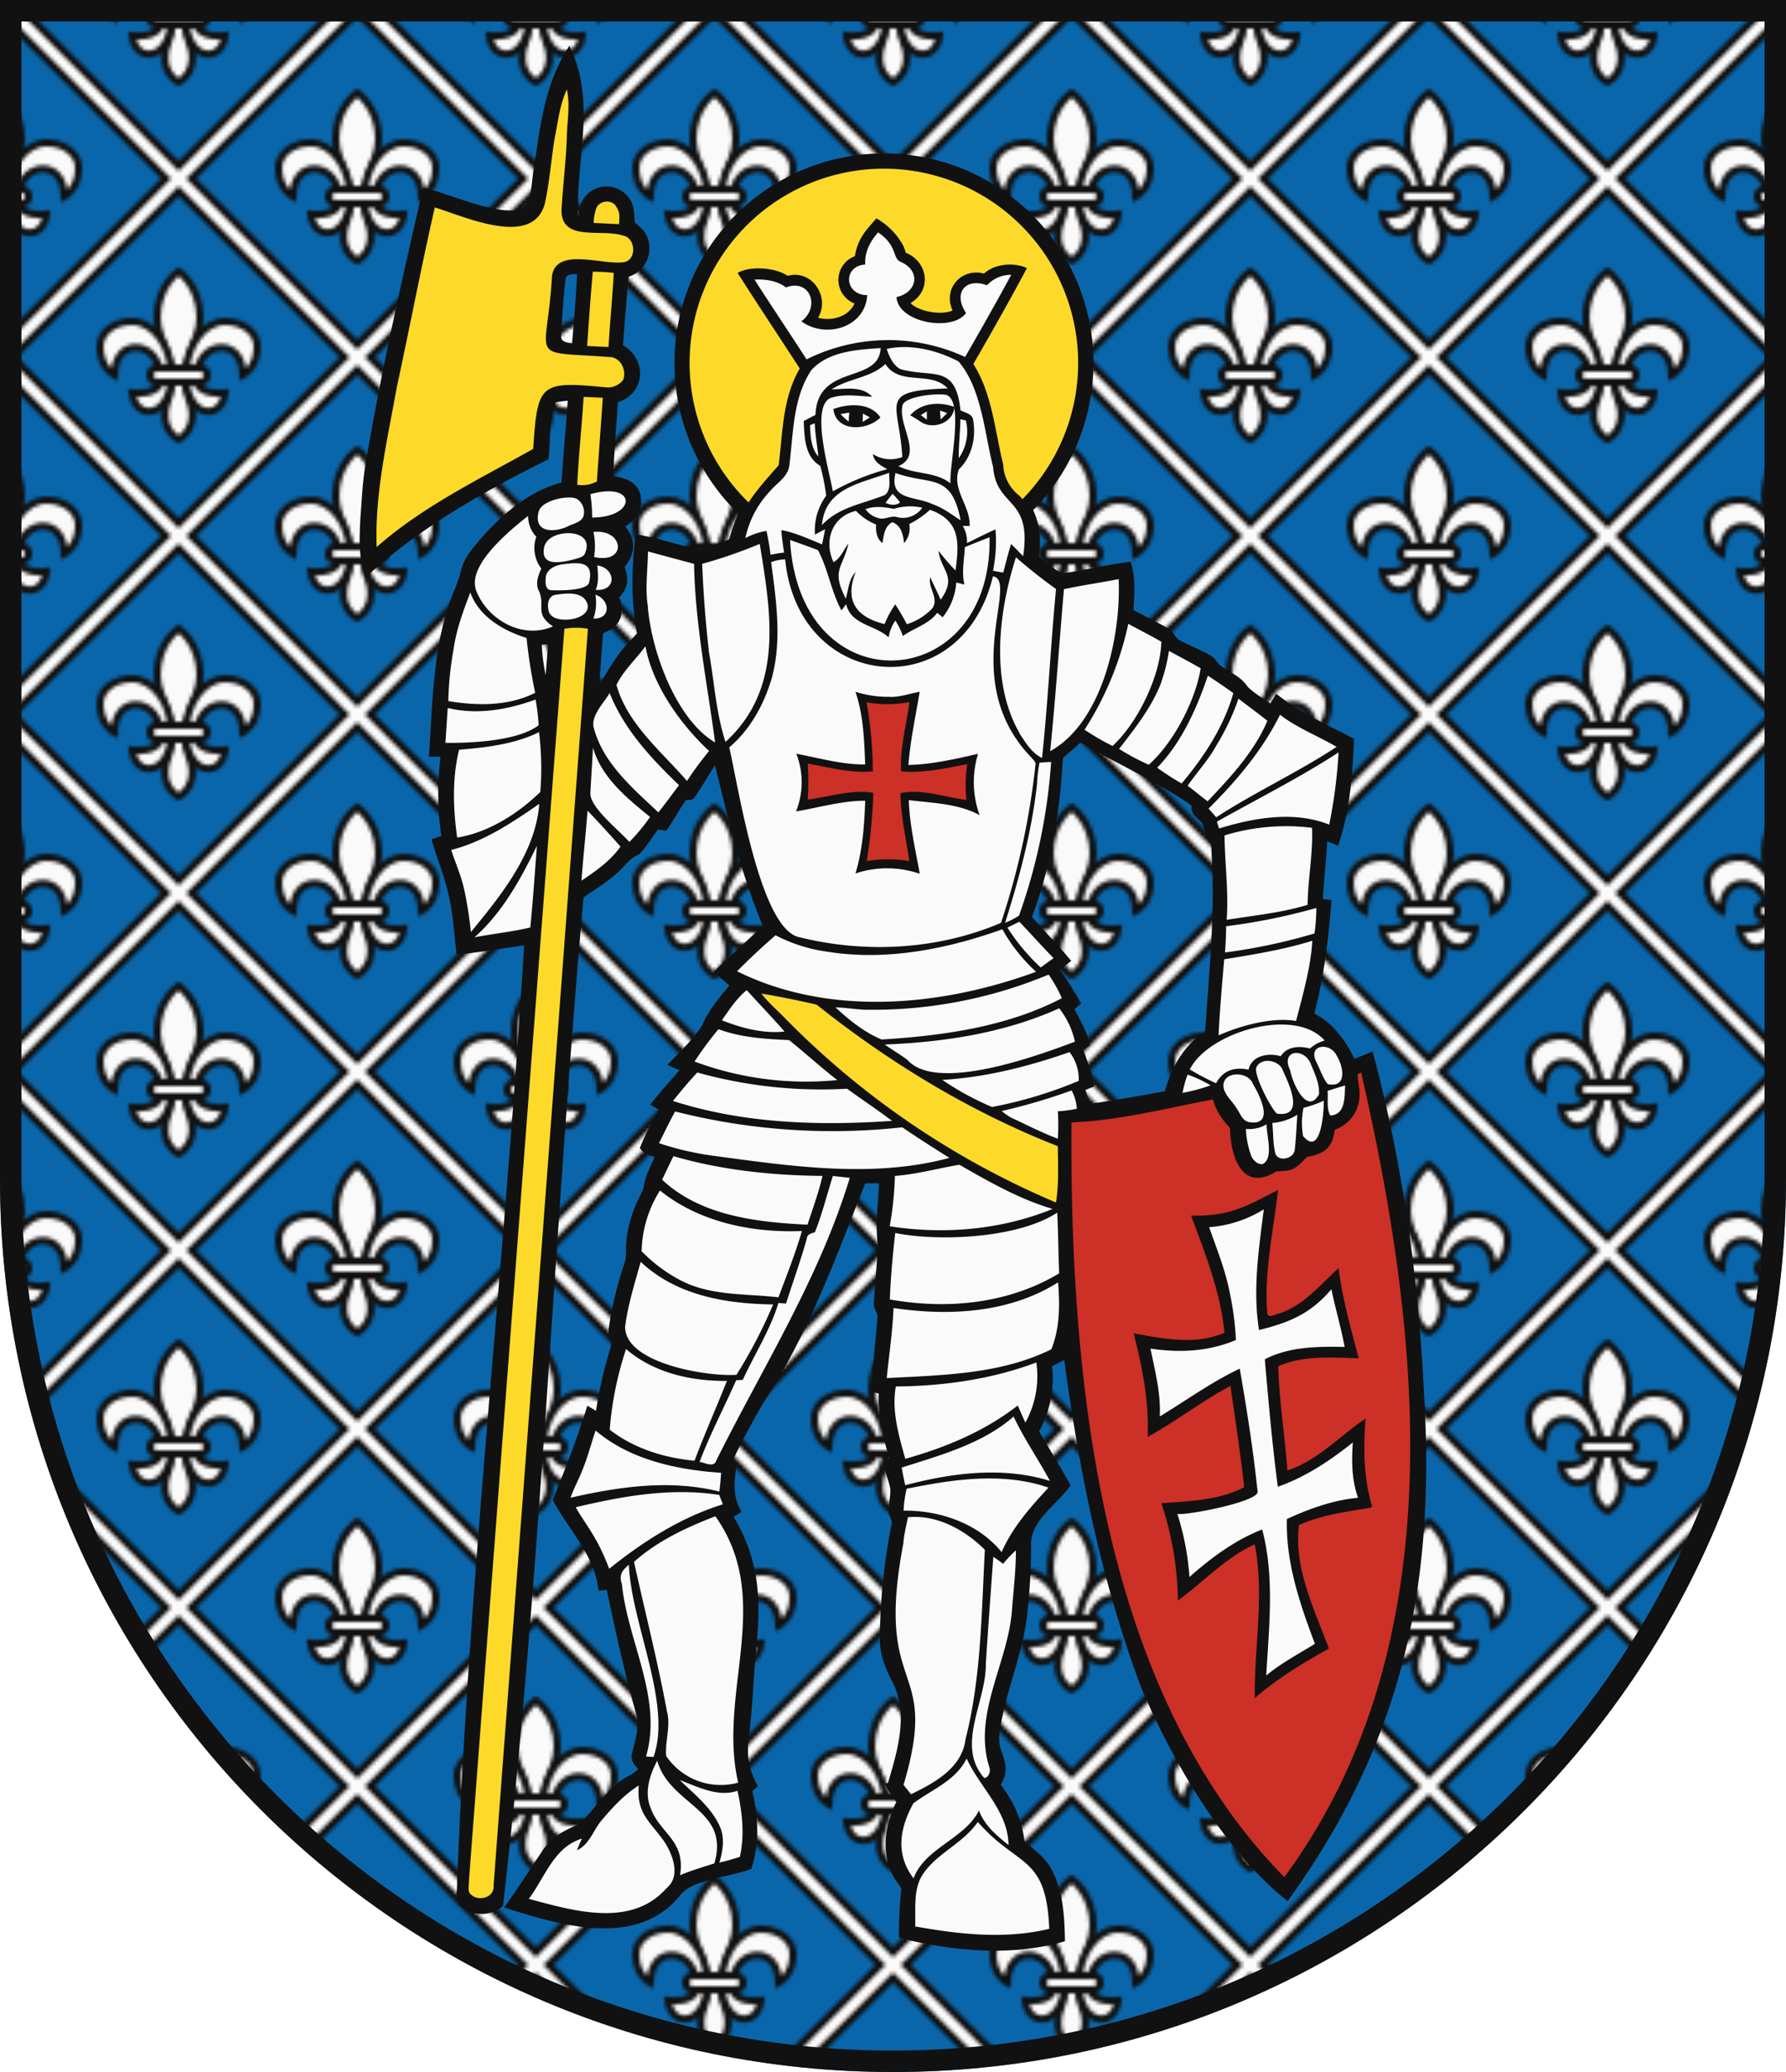
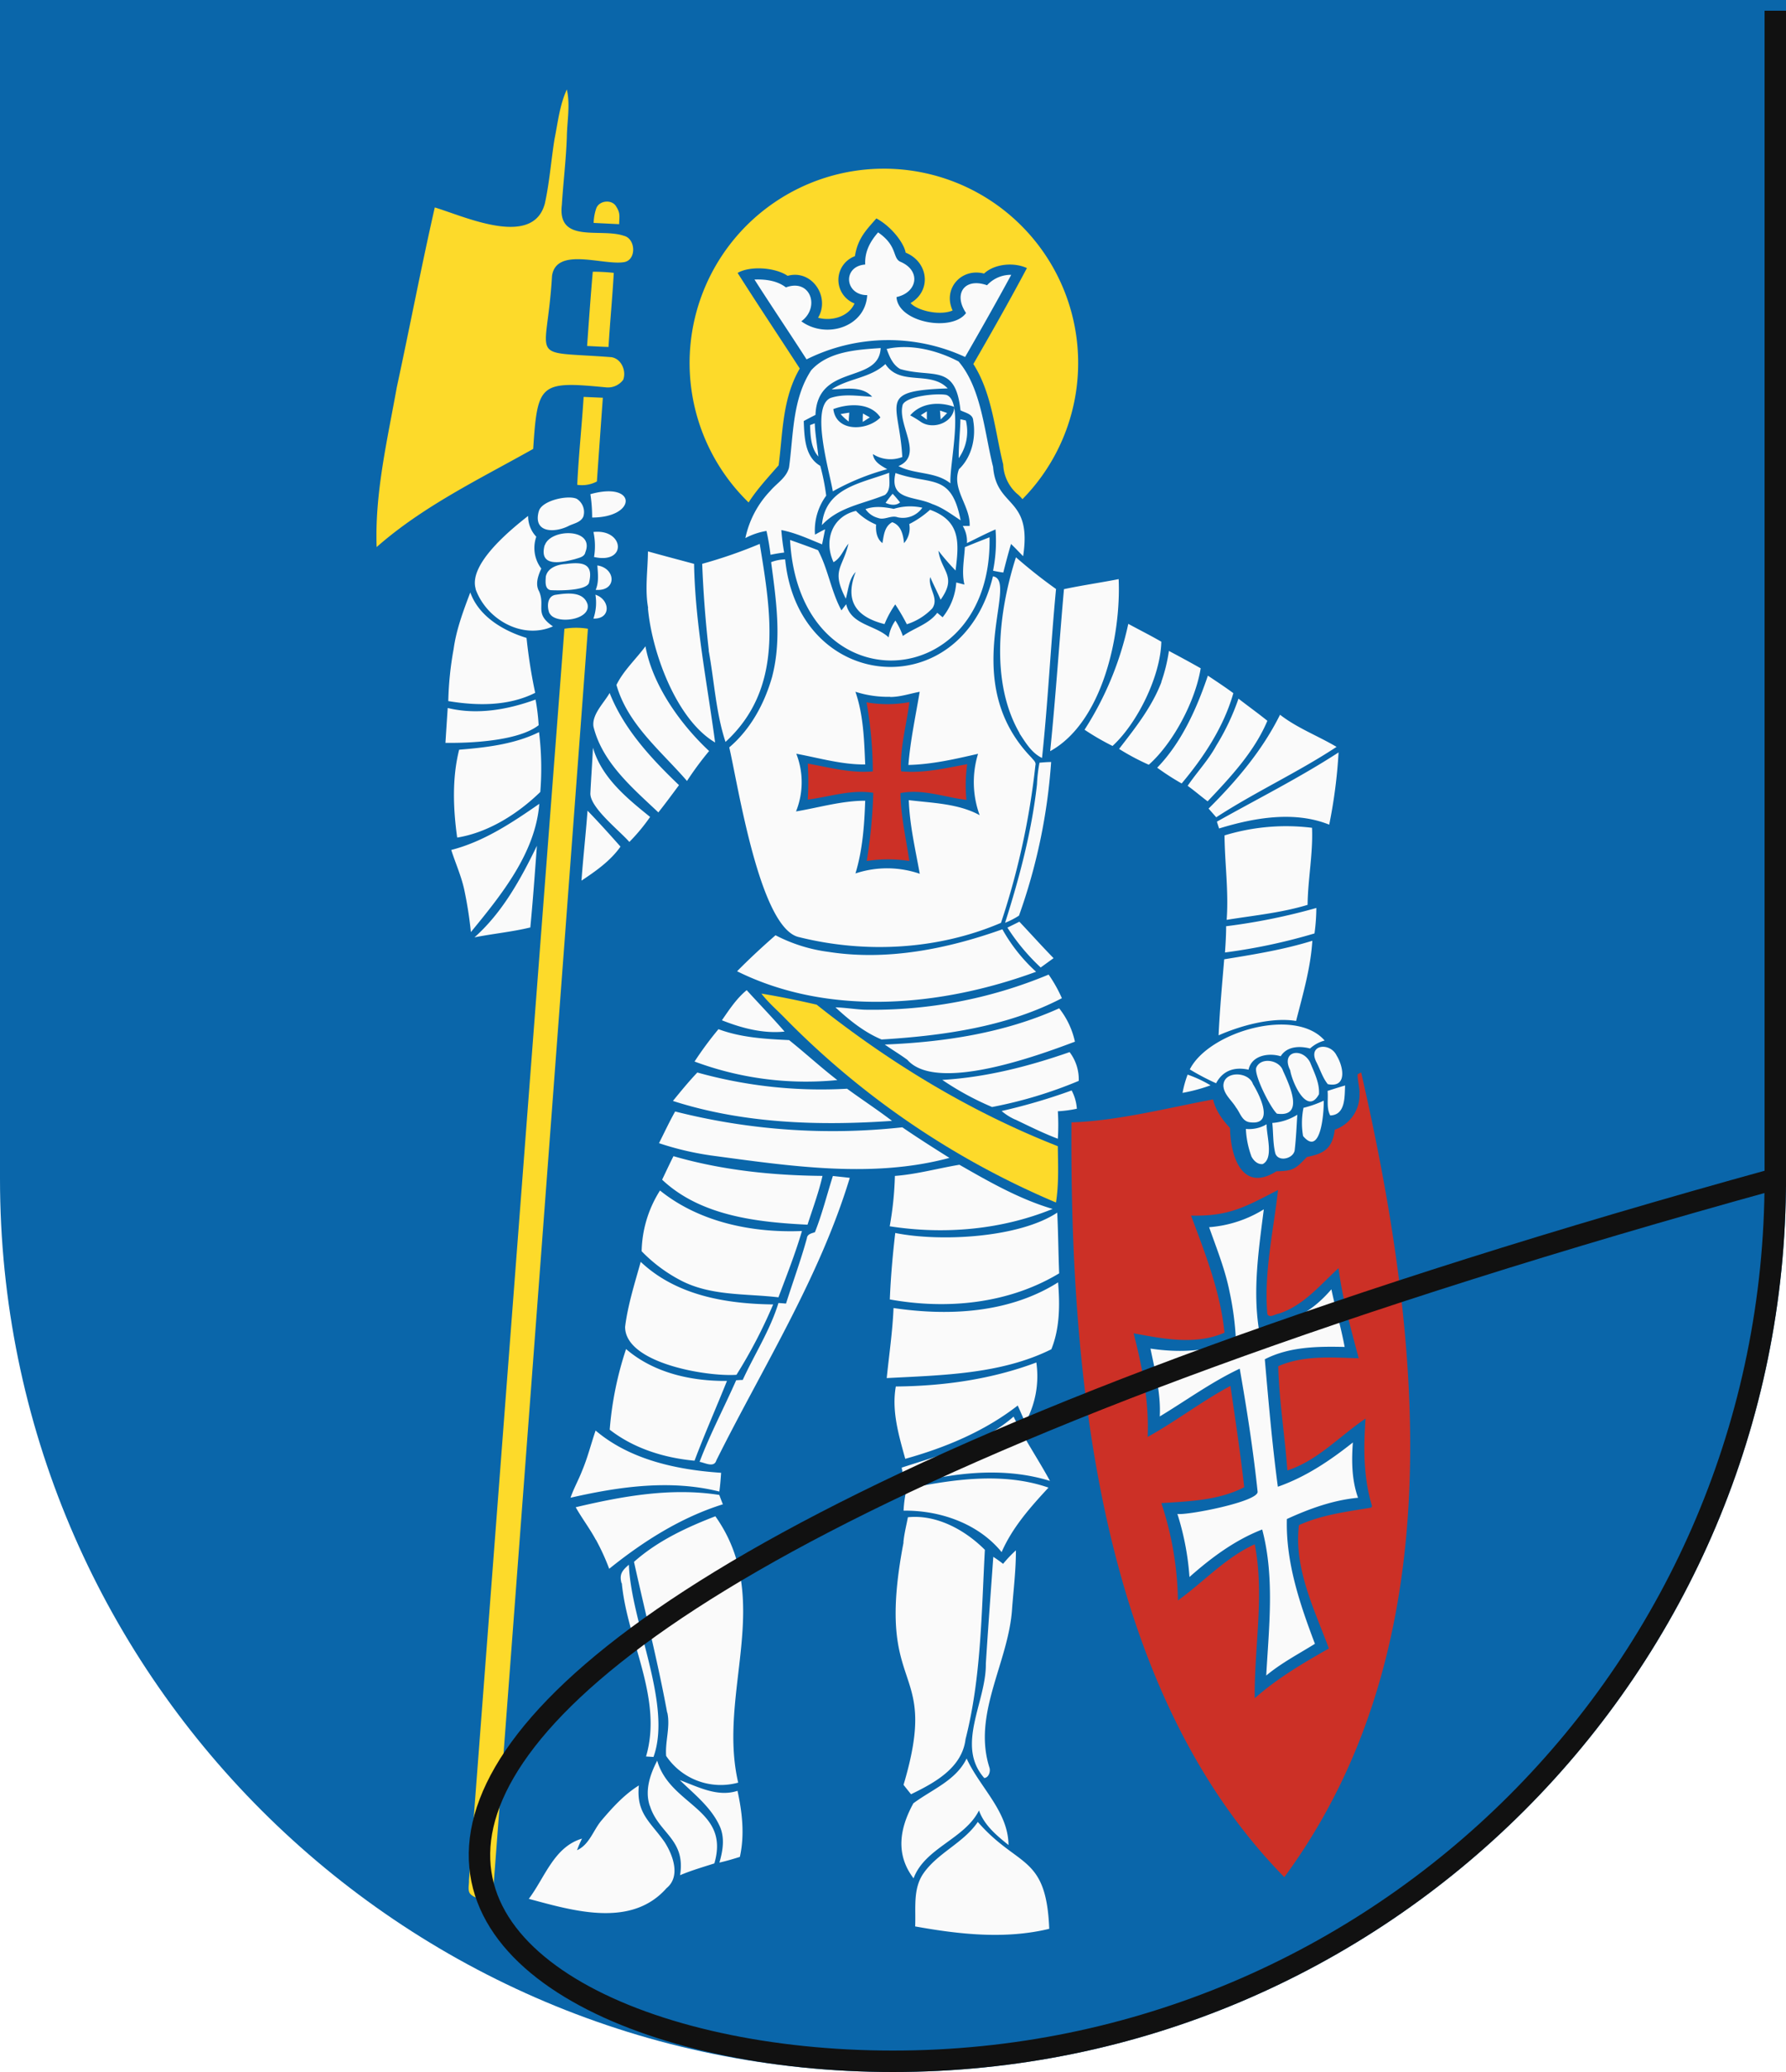
<svg xmlns="http://www.w3.org/2000/svg" xmlns:xlink="http://www.w3.org/1999/xlink" width="500" height="580" viewBox="0 0 500 580">
  <defs>
    <clipPath id="clip-path">
      <use xlink:href="#border" />
    </clipPath>
    <pattern id="pattern" x="0" y="0" width=".2" height=".125" fill="none">
      <g id="fld" fill="#fafafa" stroke="#111" stroke-width="2">
        <path d="M0,73s6-3,3-11C-.78,51.92,6,46,6,39c0-9-6-13-6-13s-6,4-6,13c0,7,6.78,12.92,3,23C-6,70,0,73,0,73Z" />
        <path id="leaf" d="M18,55s4-2,4-8c0-4-4-7-9-7C7,40,2,47,2,55c0,12,10,13,11,5,0,0-8,1-8-4s3-8.72,7-8.72S18,51,18,55Z" />
        <use xlink:href="#leaf" transform="scale(-1 1)" />
        <path d="M6,53a2,2,0,0,1,0,4H-6a2,2,0,0,1-2-2,2,2,0,0,1,2-2Z" />
      </g>
      <use xlink:href="#fld" x="100" />
      <use xlink:href="#fld" x="50" y="-50" />
      <use xlink:href="#fld" x="50" y="50" />
      <line x2="100" y2="100" stroke="#111" stroke-width="7" />
      <line x1="100" y2="100" stroke="#111" stroke-width="7" />
      <line x2="100" y2="100" stroke="#fafafa" stroke-width="3" />
-       <line x1="100" y2="100" stroke="#fafafa" stroke-width="3" />
    </pattern>
  </defs>
  <title>Coat of Arms of Kopernica</title>
  <g id="field">
    <path d="M500,330V0H0V330C0,468.071,111.929,580,250,580S500,468.071,500,330Z" fill="#0a66aa" />
-     <rect clip-path="url(#clip-path)" x="-0" y="-0" width="500" height="800" fill="url(#pattern)" />
  </g>
  <g id="coa">
-     <path d="M397.66,390.18c-1.52-31.85-5.86-63.65-14.06-94.5-1.64.66-3.28,1.32-4.92,2-2.54-5.53-6.19-10.8-11.9-13.42,2.77-10.26,4.07-20.86,4.91-31.44-.81-.09-1.62-.18-2.42-.25.35-6.19,1.08-12.34,1.39-18.53l3.33,1.36c2.95-9,3.63-18.56,4.06-28-7-3.66-14.26-6.84-20.49-11.74l-1.64,2.71c-2.46-1.85-5.24-3.32-7.42-5.5-1.72-2.79-5-3.86-7.45-5.78-1.1-.83-1.61-2.29-2.9-2.89-2.75-1.49-5.64-2.68-8.4-4.13-1.51-.64-1.8-2.56-3.2-3.32-3.4-1.87-6.89-3.56-10.29-5.41.28-4.34.73-8.77-.45-13-6.2.82-12.28,2.33-18.46,3.18-2.83-1.06-5-3.51-7.56-5.17.52-3.79.84-8.75-1.77-13.77a57.65,57.65,0,1,0-80.13.94,50.25,50.25,0,0,0-2.92,8.22,69.62,69.62,0,0,1-9.31,3c-5.68-1-11.14-3.07-16.85-4-1,8.91-1.17,18,.6,26.8-1.31,1.56-2.74,3-4.08,4.54-3.34,3.95-5.45,8.74-8.74,12.72.39-6.1.79-12.2,1.32-18.3,4.93-1.55,6.22-4.81,4.28-9.5,2.79-2.67,2.94-5,1.51-8.5,3.54-3.81,3.36-8-.43-11.58,4.13-1.11,6.61-5.88,4.41-9.73-1.56-2.26-4.5-2.62-7-3.15.2-7.42.86-14.83,1.37-22.23,7.68-1.93,8.19-11.12,1.32-14.59.46-6.84,1.07-13.69,1.67-20.53a7.35,7.35,0,0,0,4.86-10.73c-.75-1.38-2.18-2.18-3.15-3.38-.25-2.29,0-4.85-1.59-6.73a6.7,6.7,0,0,0-9.88-.89c-1.89,1.61-2.25,4.19-2.58,6.49l-1.82-.28c-.86-15.38,4.86-31.36-1.62-46.21-5.93,9.77-7.15,21.2-8.79,32.27-.7,3.47-.47,7.19-2.14,10.4-3.62,6.48-23.32-2.72-29.13-3.88-5.75,25.06-11.45,50.12-15.72,75.48-1,5.29-1.18,10.7-1.6,16.06-.25,4.88-.44,9.85.85,14.61,14.81-13.34,32.15-23.14,49.89-32,.6-5.39-.07-11.08,2.3-16.14a26.34,26.34,0,0,1,5.09-.63c-.51,8.26-1.37,16.49-1.85,24.75-10.26,2.28-19.3,10.85-25.6,19a14.25,14.25,0,0,0-2.55,5.14c-.87,3.81-2.8,7.25-3.87,11-3.94,12.88-4.08,26.48-5,39.81,1.12,0,2.23,0,3.34.05a81.06,81.06,0,0,0,.18,23.79l-2.62.91c1.41,4.9,3.4,9.61,4.51,14.6,1.26,5.21,1.52,10.59,2.15,15.91,6.41-.57,12.71-1.86,19.1-2.55-5.32,89.36-15.89,179.5-19,268.49a8.13,8.13,0,0,0,11.07,1c10.66-93,14.18-188.51,22.53-282.35,3.1-2.27,6.47-4.17,9.35-6.74,2.21-1.8,3.74-4.45,6.48-5.55,2.19-2.14,3.61-4.94,5.61-7.26l2.23.34c1.9-2.79,3.47-5.79,5.46-8.52.73-.11,1.74.29,2.21-.47,2.41-3.48,4.4-7.23,6.83-10.69,4.06,16.07,7.63,32.32,14.17,47.62-4.41,4.3-9.09,8.32-13.48,12.64,1.43,1.24,2.88,2.45,4.35,3.66-3,3.72-6.34,7.33-8.17,11.81-2.45,3.85-5.76,7-8.89,10.24l3.29,1.41c-2.7,3.31-5.65,6.42-8.31,9.77l2.37,1.36a70.41,70.41,0,0,0-5.64,10.91c.91,1.23,2.87,1.36,4.22,2.1-.91,2.95-2.75,5.57-3.2,8.67a12,12,0,0,1-1.3,3.41A34.3,34.3,0,0,0,176.4,347c-.35,2.39.19,4.88-.72,7.18a107.16,107.16,0,0,0-4.26,17.66c-.39,2,1.41,3.84.42,5.82a119.86,119.86,0,0,0-4.22,18.93c-.87-.55-1.73-1.09-2.61-1.61-2.62,8.46-5.9,16.65-9.16,24.87,4.44,8,11.28,14.93,12.59,24.33l2.21-.29c2.49,11.91,5.09,23.79,8.38,35.51,1.17,3.88-.2,7.75-1.07,11.52-.62,1.73.92,3,1.92,4.13-1.24,2.42-4.17,2.95-6.08,4.68-3.76,3.17-6.67,7.2-10.09,10.72-1.34,1.38-3.27,1.88-4.9,2.82a16.7,16.7,0,0,0-6.53,5.95c-3.15,4.75-6.25,9.54-9.53,14.21,15.05,4.67,35.79,10.84,47.18-3.89,3.74-4.41,14.1-5.06,19.58-7.18,2.23-6.81,1.69-14.43,0-21.33.47-.43.94-.84,1.41-1.24-2.71-5.28-2.91-9.22-2.1-15,.84-7.32,1.16-14.67,1.73-22,1.58-14.41,1.37-25.79-6.54-38.53l2.26-1.4c-2.18-4.06-1.72-8.52-1.05-12.88l-1.46-.59c2.7-5.81,5.76-11.46,8.95-17,12.63-19.19,20.42-40.92,28.83-62.15,1.87,0,3.74,0,5.61,0-.24,6.17-1.25,12.28-.35,18.41-.31,5.36-.87,10.7-1.16,16.05-.14,1.52,1.29,2.68,1,4.21-.5,6.64-1.37,13.25-1.66,19.9l2.06.47c-.34,6.56,1.08,13.05,3.13,19.25l-1.86,1.36c.59,2.23,1.44,4.38,1.93,6.64.17,2.31-.56,4.6-.43,6.92.29,1.12,1.15,2.17.77,3.4a170.25,170.25,0,0,0-3.26,32.39c.09,3.91,1.57,7.6,3.36,11,4.93,9.44,1.5,20.39-1.38,29.91a29.66,29.66,0,0,0,2.81,4.15c-3.31,6.3-4.54,13.8-1.19,20.35.75,1.69,2.73,3,2.34,5a110.06,110.06,0,0,0-.6,12c14.36,3.51,30.07,5,44.46,1-.13-6.44-.54-13.24-3.67-19-1.75-3.32-5-5.28-7.59-7.86-.8-6.49-3-11-6.89-16.16,3.82-5.78-.58-7.92-.24-13.74,1.4-12.12,7-23.42,8-35.62a166,166,0,0,0,.92-18.51c.35-6.85,7.1-11,10.92-16.06-2.83-5-5.9-10-8.82-15a29.83,29.83,0,0,0,3.71-18.82c1.26-.64,2.52-1.28,3.76-1.94.35-1.22.72-2.43,1.15-3.61,4.18,32.49,10.51,65.13,22.11,95.86,8.54,20.11,22.77,44.7,39.79,58.54C391.74,486.87,400.9,443.44,397.66,390.18ZM153.15,195.5c-1.15-5.23-2.5-10.53-2.46-15.92,1.27-.11,2.55-.24,3.83-.37C154.09,184.64,153.73,190.08,153.15,195.5Zm7.92-98.34c-1.93-.08-5-.37-5-2.93.31-5.45.63-10.92,1.27-16.34.46-2.52,3.38-2.13,5.28-2.14C162.27,82.89,161.68,90,161.07,97.16Zm177.43,190c-.12,1-.07,2.31-1.14,2.85-5.57,3.72-8.83,10-10.42,16.34-7.43,1.32-14.86,2.69-22.34,3.71-.71-1.82-1.4-3.65-2-5.53.88-.35,1.77-.69,2.65-1.05a66.15,66.15,0,0,0-3.19-9.88c.66-.5,1.33-1,2-1.47-.91-3.55-2.9-6.64-4.5-9.9l1.81-1.55a83.15,83.15,0,0,0-6-9.31c1-.85,2.06-1.7,3.1-2.54-3.47-4.05-7.13-7.93-10.71-11.9,5.45-14.48,8.07-29.7,8.81-45.11,1.79-1.86,4-3.32,5.7-5.27,10.73,6.39,22.35,11.27,32.53,18.59-.88,1.72.69,2.84,1.82,3.88,1.86,1.54,1.24,4.32,2.75,6.09,1,1.15.75,2.75.84,4.15C341.18,255.24,339.59,271.18,338.5,287.13Z" fill="#111" stroke="#111" stroke-width="2" />
    <path d="M245.83,65.05c5.65,3.89,3.89,7.29,6.37,8.28,5.67,2.49,4.67,8.52-1.22,9.83.44,7.19,15.63,9.83,19.47,4.46-3.66-5.42-.36-10,5.88-7.77a9,9,0,0,1,6.77-2.92c-4.19,7.74-8.53,15.39-12.91,23a51.26,51.26,0,0,0-44.39.67C221,93.13,216,85.74,211.22,78.25c3.06-.11,6.3.28,8.8,2.2,6.9-2.56,9.63,5.61,4.32,9.49,6.81,5,17.91,1.72,18.44-7.32-6.33,0-7-8.09-.56-8.57C242.05,70.47,243.55,67.67,245.83,65.05Zm-18.73,38.6c-5.29,8.07-4.95,18-6.2,27.18-.69,2.88-3.43,4.42-5.23,6.55a27.25,27.25,0,0,0-7,13.24,19.4,19.4,0,0,1,5.91-2,65.12,65.12,0,0,1,1.13,6.68c1.26-.27,2.54-.48,3.82-.63a63.2,63.2,0,0,1-.79-6.29c4,.76,7.66,2.49,11.41,4,.28-1.41.57-2.8.84-4.21-1,.45-1.9,1-2.83,1.48a16.41,16.41,0,0,1,3.14-10.9,60.76,60.76,0,0,0-1.66-8.35c-4.37-2.53-4.44-8.09-4.63-12.54,1.08-.59,2.18-1.16,3.29-1.72.53-14.49,17.77-8.56,18.25-18.71C239.83,97.89,231.9,98.35,227.1,103.65Zm24.88-.36c9,2.66,15.53-1.69,16.91,11.57,1.36.72,3.49,1,3.57,2.89.82,4.79-.41,10.2-4,13.6-2.11,5.64,3.24,10.2,3,15.87l-1.94,0a8.22,8.22,0,0,1,1.18,4.8c2.66-1.27,5.27-2.66,8-3.82a42.3,42.3,0,0,1-.69,11.56c.94.2,1.9.38,2.87.51.67-2.68,1.38-5.35,2.16-8,1.17,1.1,2.25,2.29,3.39,3.42,2.56-16.75-7.48-13.33-8.41-25-2.42-9.5-3.19-21.93-9.67-29.51-6-3.13-13.4-5-20.13-3.5C249,99.78,249.91,102.12,252,103.29Zm7.5,14.19c0-.78,0-1.56,0-2.33-.56.35-1.13.7-1.69,1.07C258.38,116.64,258.93,117.07,259.48,117.48Zm3.87-.06c.61-.59,1.22-1.19,1.81-1.8q-1-.36-2-.69C263.2,115.76,263.28,116.59,263.35,117.42Zm-25.74.53c0-.81.1-1.62.15-2.44-.81.12-1.62.25-2.43.4A14.27,14.27,0,0,0,237.61,118Zm3.91.16c.66-.41,1.31-.84,2-1.27l-1.93-1.09C241.53,116.54,241.52,117.32,241.52,118.11Zm26.88,10.15a12.94,12.94,0,0,0,2-10.56l-1.53-.35C268.81,121,268.35,124.61,268.4,128.26Zm-39.3-.47c-.3-3.1-.89-6.17-1-9.29l-1.32.5C226.89,122,227,125.42,229.1,127.79Zm1,19.2c4.76-5.12,11.53-5.91,17.64-8.44,1.84-1.47,1.11-4.17,1.2-6.21C240.9,135.34,231,136.57,230.1,147ZM261,141.1c2.93,1,5.37,2.89,7.93,4.55-2.59-13.46-8.33-9.7-18.23-13.24C248.88,140.16,256,138.76,261,141.1Zm-95.25,3.77c12.57,0,12.69-10.23-.47-6.54A42.14,42.14,0,0,1,165.77,144.87Zm82.15-4.11c1.32.6,2.86.88,4.08-.12-.66-.84-1.34-1.65-2.08-2.42C249.22,139,248.55,139.89,247.92,140.76Zm-97.09,2.45c-1.61,6.08,4.63,6,8.53,3.94,1.44-.66,3.39-1,4-2.64a4.37,4.37,0,0,0-1.88-4.88C159,138.48,151.45,140.14,150.83,143.21Zm95,1.78c1.84.7,3.63-.86,5.48-.19a6.64,6.64,0,0,0,6.92-2.68,15.62,15.62,0,0,0-8,.32c-2.62-.51-5.33-.88-7.91.08A6.17,6.17,0,0,0,245.86,145Zm-12.5,12.4c2.07-1.12,2.78-3.48,4.22-5.2-1.64,7-4.88,7.29-.74,15.4.73-2.56.83-5.47,2.77-7.49-3.15,8,0,12.58,8.07,14.6a27.64,27.64,0,0,1,3-5.51,55.8,55.8,0,0,1,3.24,5.55A16.89,16.89,0,0,0,261,170.3c2-2.89-1.34-5.74-.57-8.76.9,2.15,2,4.19,2.9,6.34,4.72-6.6.17-7.92-.61-13.71a66.12,66.12,0,0,0,4.79,5.53c1-7.8,1.47-13.88-7.14-17a26.47,26.47,0,0,1-5.82,4,6.29,6.29,0,0,1-1.46,5.34c-.23-2.3-.79-5-3.31-5.86-2.18,1.19-2.35,3.68-2.74,5.85-1.61-1.25-1.9-3.28-1.77-5.19a17,17,0,0,1-5.64-3.83C232.89,144.58,230.56,151.37,233.36,157.39Zm-100.18,7.46c3,8.5,13.07,14.3,21.67,10.49-5.29-3.63-2.09-5.52-3.85-9.76-1.19-2.05-.3-4.45.59-6.42a9.55,9.55,0,0,1-1.4-8.92,8.3,8.3,0,0,1-2.29-5.82C142.91,148.29,131.09,157.93,133.18,164.85Zm33.13-8.94c9.43,2.13,8.51-7.93-.12-7A18.74,18.74,0,0,1,166.31,155.91Zm-13.78-3.3c-1.7,6.27,4.63,4.89,8.5,3.9,1.08-.37,2.64-.58,2.89-1.92C166.58,147.81,154.18,147.86,152.53,152.61Zm117.42,11-2.19-.56a17.44,17.44,0,0,1-3.82,9.74l-1.5-1.25c-2.42,3.23-6.48,4.23-9.63,6.49a19.51,19.51,0,0,0-2.09-4.31,10.64,10.64,0,0,0-1.88,4.69c-3.79-3.5-10.55-3.46-11.89-9.27-.45.56-.89,1.14-1.33,1.72-2.9-5.31-3.7-11.46-6.56-16.85-2.58-1-5.21-1.93-7.83-2.86,2.56,46.76,56.68,43.42,55.85-.75-2.32.9-4.62,1.81-6.91,2.76C269.93,156.67,269.17,160.18,270,163.65Zm-71.51,18.47c1.58,8.52,2,17.34,4.72,25.6,16.33-15,12.8-35.77,9.58-55.43a133.36,133.36,0,0,1-16.11,5.58C196.9,166,197.52,174.06,198.44,182.12Zm-17-11.88c1.07,12.23,7.88,31.18,18.81,37.64-2.22-16.62-5.59-33.17-5.89-50-4.3-1.16-8.61-2.29-12.91-3.49C181.35,159.69,180.5,165,181.46,170.24Zm104,35.06c1.73,2.6,3.39,5.5,6.33,6.91,1.68-15.73,2.42-31.54,3.92-47.29A142.45,142.45,0,0,1,284.42,156C279.55,171.22,277.16,191,285.48,205.3ZM232.83,109c3.76-.07,8.48-1.07,11.34,2.06-3.89-.19-8-.92-11.73.37-5.63,2.71-.13,20.83.71,26.11a66.3,66.3,0,0,1,15.22-6.2c-1.71-1-3.73-2-4-4.23a9.09,9.09,0,0,0,8.23.82c-.81-15.3-7.26-18.54,12.72-19.2-4.86-5.12-13.38-.52-17.45-6.82C243.62,105.86,237.54,105.88,232.83,109Zm13.63,7.88c-3.74,3.77-12.38,4.13-13.16-2.37C237.54,112.94,243.65,112.63,246.46,116.83Zm6.24-3.51c-1.55,5.61,6.05,14-1.17,17.1,4.6,2.42,10.36,1.47,14.55,4.83-.32-5.24,3.85-22.9-1.1-24.74C262.49,110,253.74,110.85,252.7,113.32Zm14.46.58c-.22,4.51-6.2,6.52-9.57,4a30.18,30.18,0,0,0-2.78-1.68C257.87,112.71,263,112.37,267.16,113.9Zm-50.93,75.26c-2.12,7.58-6,14.84-12.07,20,2.5,10.72,8.58,50.83,19.56,53.12,18.55,4.62,38.84,3.56,56.51-4a211.93,211.93,0,0,0,9.64-44.12c.25-.9-.63-1.49-1.09-2.12-20.9-21.53-3.23-49.56-10.8-50.76-8.83,36.53-54.47,32.43-58.17-4.75a11.8,11.8,0,0,0-3.93.78C217.27,167.87,218.89,178.72,216.23,189.16Zm33,5.89c2.82,0,5.5-.94,8.24-1.45-1.14,6.81-2.61,13.58-3.16,20.48,6.62-.15,13.08-1.65,19.5-3.12a27,27,0,0,0,.45,17.18c-5.94-3.27-13.21-3.4-19.84-4.21.24,7,1.85,13.78,3.07,20.61a28.05,28.05,0,0,0-18-.09c2-6.58,2.49-13.5,2.73-20.36-6.58,0-12.93,1.92-19.37,3a21.92,21.92,0,0,0,.08-16.15c6.39,1.18,12.73,3.07,19.29,3-.29-6.83-.49-13.82-2.74-20.35A29.59,29.59,0,0,0,249.2,195.05ZM152.8,161.4c-.06,1.31-.37,3.42,1.32,3.8,2.28.12,9.68.2,10.74-1.93,1.48-5.64-1.86-6-6.46-5.4C156.12,158,153.32,158.9,152.8,161.4Zm14,3.72c6,.43,5.62-6.06.43-6.84C167.4,160.57,167.7,162.93,166.76,165.12ZM294,210.27c14.72-8.11,19.87-32.52,19.17-48.16-5.1,1-10.24,1.73-15.31,2.81C296.53,180,295.54,195.19,294,210.27ZM127,181.65a92,92,0,0,0-1.5,14.6c8.09,1.35,16.84,1.45,24.33-2.31a145.31,145.31,0,0,1-2.42-15.37c-6.51-2-13.35-6-15.75-12.74C129.71,171,127.75,176.18,127,181.65Zm26.89-9.94c1.66,3.17,11.64,1.9,10.59-2.57-1.18-3.73-5.93-3.09-8.94-2.64C153.11,166.87,153.09,170,153.84,171.71Zm12.29,1.45c5,.11,4.6-5.35.51-6.69A13.7,13.7,0,0,1,166.13,173.16Zm137.48,31.13a69.63,69.63,0,0,0,7.8,4.52c7-6.42,13.45-19.61,13.66-29.18-3-1.74-6.17-3.32-9.25-5A89.41,89.41,0,0,1,303.61,204.29Zm-131.06-12.5c3.13,11,12.53,18.48,19.73,26.82a88.75,88.75,0,0,1,6.19-8.38c-8-7.45-15.85-18.43-17.82-29.32C178,184.57,174.51,187.73,172.55,191.79Zm152.56-.89c-2.67,7-7.35,12.89-11.87,18.74a66.24,66.24,0,0,0,8.32,4.43c6.9-6.14,13.05-17.87,14.53-27-2.94-1.67-5.91-3.28-8.9-4.86A45.92,45.92,0,0,1,325.11,190.9Zm-1.19,24a70.45,70.45,0,0,0,6.84,4.41c6.23-7.41,11.81-15.9,14.47-25.28-2.32-1.72-4.74-3.3-7.13-4.9C335,198.4,330.79,207.87,323.92,214.94ZM166.15,203.41c2.47,10.06,10.92,17.15,18.16,24,2-2.51,3.87-5.07,5.78-7.63-7.76-7.43-15.43-15.67-19.42-25.8C169.08,196.79,165.64,200,166.15,203.41Zm-41.45,4.53c7.12.11,20.49-.54,26.1-4.94a57.9,57.9,0,0,0-.87-7.18c-7.8,2.84-16.4,4.37-24.59,2.36C125.12,201.43,124.91,204.69,124.7,207.94Zm215.79.79c-2.2,4.06-5.42,7.43-8,11.24,1.92,1.38,3.7,2.93,5.59,4.34,6.4-6.75,13.06-13.87,16.73-22.54-2.64-2.14-5.41-4.11-8.09-6.2A65.48,65.48,0,0,1,340.49,208.73Zm0,20.05c10.91-7.1,22.82-12.55,33.69-19.71-5.23-3.1-11-5.25-15.83-9-4.92,9.93-12.18,18.51-20,26.27ZM128.54,209.86c-2,7.9-1.68,16.55-.55,24.6,8.75-1.42,17-6.67,23.27-12.77a83.7,83.7,0,0,0-.35-16.75C144.05,208.33,136.1,209.25,128.54,209.86ZM165.28,222c-.22,4,8.19,10.54,10.91,13.68a52.43,52.43,0,0,0,5.81-7c-6.51-5.26-13.57-11-16-19.39C165.81,213.57,165.48,217.79,165.28,222ZM340.68,230c.19.64.4,1.27.61,1.91,9.75-3,21.08-5,30.83-1.07a141.78,141.78,0,0,0,2.62-20.22C363.78,217.72,352.09,223.6,340.68,230Zm-50.37-10.43c-1.47,13.18-4.92,26.11-8.93,38.74a22.37,22.37,0,0,0,3.89-2,160.36,160.36,0,0,0,9-43c-1.09,0-2.18.1-3.26.19A41.88,41.88,0,0,0,290.31,219.52ZM130,249.19a112.85,112.85,0,0,1,1.83,11.72c8.47-10.34,18.07-22.11,19.15-35.9-7.61,5.28-15.56,10.59-24.65,12.91C127.52,241.67,129.18,245.29,130,249.19Zm32.84-2.71c4-2.67,8.06-5.5,10.87-9.49-3-3.39-6.06-6.79-9.23-10.06C164,233.45,163.26,240,162.79,246.48Zm180.62,11c7.58-1.23,15.23-1.95,22.61-4.19.07-7.21,1.55-14.36,1.24-21.57a58.88,58.88,0,0,0-24.5,2.13C342.88,241.69,344,249.56,343.41,257.44Zm-195,2.19c.74-7.62,1.28-15.27,1.85-22.91-4.51,9.29-9.65,18.68-17.48,25.63C138,261.36,143.26,260.87,148.41,259.63Zm194.8-.35c0,2.44-.15,4.87-.32,7.3A160.11,160.11,0,0,0,368,261.29a55,55,0,0,0,.52-7.13A170.16,170.16,0,0,1,343.21,259.28Zm-51.91,11.5,3.6-2.61c-3.26-3.34-6.37-6.81-9.57-10.2-1.12.55-2.23,1.11-3.35,1.65A57.92,57.92,0,0,0,291.3,270.78ZM232,266.46a44.44,44.44,0,0,1-14.89-4.66c-3.7,3.24-7.31,6.58-10.76,10.08,25.85,12.82,57.27,9.85,83.71.14a47,47,0,0,1-9.44-11.89C265.14,265.66,248.31,269,232,266.46Zm109.2,23.33c6.21-2.72,14.91-5.12,21.65-4,1.88-7.4,4.07-14.79,4.55-22.45-8.05,2.5-16.38,3.84-24.68,5.19C342.13,275.63,341.47,282.7,341.15,289.79ZM242,282.64c-2.71-.13-5.4-.58-8.11-.66,3.86,3.57,8,6.94,12.91,9,17.16-1.05,35.07-3.53,50.48-11.56a39.37,39.37,0,0,0-3.71-6.61A128,128,0,0,1,242,282.64Zm-22.36,6.12c-3.43-3.95-7.08-7.72-10.6-11.59-2.84,2.32-4.87,5.44-6.94,8.43C207.66,287.8,213.65,289.39,219.66,288.76Zm34.42,7.95c8.16,9.21,36.51-1.21,46.87-5.12a22.88,22.88,0,0,0-4.41-9.34c-15.3,6.91-32.17,9.47-48.83,10.14C249.8,293.88,252,295.18,254.08,296.71Zm79,2.63a68.44,68.44,0,0,0,7.39,3.89c1.94-3.64,5.2-4.64,9.09-3.8.85-4,5.61-4.8,9-3.76,1.74-2.82,5.32-2.93,8.21-2.17a9.87,9.87,0,0,1,4.09-2.23C362.55,281.74,338.38,288.85,333.1,299.34Zm-138.65-2.2a89.38,89.38,0,0,0,40,5.2c-4.63-3.57-8.93-7.54-13.5-11.19-6.64-.31-13.47-.7-19.77-3.06A97.63,97.63,0,0,0,194.45,297.14Zm174-.06c1.14,2.11,1.79,4.52,3.31,6.4,5.57,1.14,4.36-5,2.48-8C372.4,291.7,366.17,292.31,368.42,297.08Zm-90.68,12.8A121.78,121.78,0,0,0,302,302.56a12.61,12.61,0,0,0-2.56-8.05c-11.48,4-23.44,7.07-35.64,7.78A80.76,80.76,0,0,0,277.74,309.88ZM361.2,299.6c.53,3.37,4.74,12.82,8.05,6.7.21-3.12-1.3-6-2.45-8.86C364.65,293.11,358.46,294.11,361.2,299.6Zm-9.53-.66c-.52,2.24,4,11.16,5.81,12.8,7.91,1.12,3.41-8.22,1.7-12C358.23,296.65,352.86,295.8,351.67,298.94Zm-163.28,9.24c19.67,6.34,40.86,7,61.34,5.58-4.09-3.12-8.42-5.95-12.59-9a129,129,0,0,1-41.92-4.54C192.8,302.77,190.59,305.48,188.39,308.18Zm142.67-2.26a47.53,47.53,0,0,0,7.84-2.11,34.85,34.85,0,0,0-6.42-3A29.43,29.43,0,0,0,331.06,305.92ZM342.5,304c.18,2.44,2.34,4,3.52,6,1.14,1.42,1.63,3.73,3.69,4.12,7.26,1.12,3-7.49,1.06-10.66C349.56,299.84,342.42,299.7,342.5,304Zm29.91,8.24c4.31-.13,4-5.26,4.16-8.39-1.64.47-3.28,1-4.91,1.52C371.89,307.67,371.28,310.14,372.41,312.26Zm-88.14,1.16c3.92,1.88,7.81,3.82,11.88,5.36a61.65,61.65,0,0,0,0-7.69,34.16,34.16,0,0,0,5.32-.71,12.78,12.78,0,0,0-1.46-5.12A163.46,163.46,0,0,1,280.41,311,15.62,15.62,0,0,0,284.27,313.42ZM364.8,318c5,6,5.88-6.82,5.78-9.9a29.2,29.2,0,0,1-5.66,2A21.2,21.2,0,0,0,364.8,318Zm-166,5.41c22,2.94,45.25,6.57,67,.71-4.45-2.79-8.87-5.6-13.19-8.56a179.22,179.22,0,0,1-63.6-4.43C187.4,314,186,317,184.49,320A82.3,82.3,0,0,0,198.79,323.4ZM357,322.74c.74,2.73,5.36,1.61,5.48-1,.37-3.22.5-6.47.71-9.7a15.32,15.32,0,0,1-7,2.3C356.48,317.15,356.35,320,357,322.74Zm-6.71.87c.58,1.2,1.75,2.41,3.21,2.24,3.18-1.6,1-8.13,1.1-11.14a9.56,9.56,0,0,1-5.81,1.3A25.58,25.58,0,0,0,350.31,323.61Zm-164.94,6.6c10.76,10.15,26.57,11.92,40.72,12.61,1.46-4.53,3.13-9,4.19-13.66-14-.12-28.21-1.6-41.72-5.52C187.45,325.8,186.43,328,185.37,330.21Zm63.71,13.05c15.3,2.39,31.26,1,45.63-4.85-9.26-2.73-17.76-7.59-26.1-12.37-6,1-11.94,2.67-18.06,3.13A92.61,92.61,0,0,1,249.08,343.26Zm-20.94,1.67c-.91.33-2.12.49-2.23,1.7-1.7,6.16-3.91,12.17-5.84,18.27-.71-.06-1.42-.12-2.12-.16-2.33,7.61-6.7,14.34-10,21.54-.61,0-1.23.05-1.84.09-3.37,7.64-7.27,15-10.24,22.84,1.5.23,4.06,1.75,4.7-.43,13-26.1,28.79-50.9,37.35-79.07-1.58-.2-3.16-.34-4.73-.53C231.5,334.42,230.18,339.8,228.14,344.93ZM190.55,358.4c8.42,4.42,18.21,3.67,27.38,4.75,2.31-6.14,4.73-12.26,6.58-18.56-13.89.56-28.72-2.45-39.74-11.34a32.91,32.91,0,0,0-5.14,17A42.72,42.72,0,0,0,190.55,358.4Zm153.68,3.23A82.74,82.74,0,0,1,346,375.1c-7.7,3.25-15.75,3.62-23.92,2.4,1.28,6.27,2.94,12.58,2.6,19,7.44-4.5,14.51-9.66,22.39-13.38,2,11.41,3.79,22.87,5,34.39.5,2.8-19.7,6.71-22.45,6.28A75.56,75.56,0,0,1,333,441.44c6.08-5.39,12.73-10.34,20.36-13.3,3.53,13.34,1.88,27.28,1.13,40.88,4.18-3.49,9-6,13.63-8.88-4.23-11.17-8.19-22.84-7.85-34.93,6.31-2.9,13-5.31,19.92-5.95-1.77-4.95-1.83-10.29-1.45-15.48-6.38,5.07-13.23,9.68-21,12.39-1.58-11.86-2.61-23.77-3.65-35.68,6.85-3.53,14.82-3.63,22.35-3.45-1-5.43-2.58-10.72-3.71-16.13-5.92,6.88-11.65,9.24-20.26,11.4-1.8-11.25-.08-22.57,1.34-33.79a33.77,33.77,0,0,1-15.31,5C340.6,349.49,343,355.39,344.23,361.63Zm-93.6-16.49c-.72,6.17-1.27,12.39-1.52,18.6,16.05,2.9,33.24,1.23,47.41-7.3-.23-5.65-.26-11.31-.54-17C285.24,346.55,263.11,347.66,250.63,345.14ZM175,371.42c0,10.24,23.08,14,31.18,13.42a139.56,139.56,0,0,0,10.27-19.7c-13.22-.16-27.12-2.51-37.08-11.92C177.7,359.23,175.78,365.2,175,371.42Zm75.15-5.27c-.28,6.57-1.24,13.08-1.91,19.61,15.46-.82,32-1.05,46.09-8.07,2.39-5.89,2.4-12.49,1.89-18.73C282.59,367.56,265.73,368.45,250.16,366.15ZM170.69,400.2c6.75,5.26,15.3,7.92,23.75,8.68,2.83-7.52,6.09-14.87,9.08-22.33-10,.1-20.52-2.24-28.25-8.92A95.14,95.14,0,0,0,170.69,400.2Zm82.74,8.16c11.26-3.14,22.2-7.71,31.49-14.92.72,1.58,1.38,3.19,2.14,4.76a26.83,26.83,0,0,0,3.07-16.81c-12.54,4.72-26,6.6-39.34,6.72C249.57,395,251.63,401.81,253.43,408.36Zm-1,2.46c.31,1.65.61,3.3,1,4.93,13.11-3.48,27.33-5.29,40.51-1.21-3.26-6.05-7.21-11.74-10.18-18C275,404.2,263.3,407.3,252.43,410.82Zm-89.43.79c-1,2.6-2.37,5-3.28,7.64,13.61-3.11,27.92-5.16,41.66-1.73.25-1.75.38-3.5.5-5.25-12.34-.83-25.5-3.63-35.14-11.83C165.47,404.15,164.52,408,163,411.61Zm90.82,5.13a33.28,33.28,0,0,0-.86,6.13c10.13-.14,20.92,3.57,27.45,11.6,3-6.89,8.06-12.59,13.12-18.05C280.8,412,266.72,414.1,253.82,416.74Zm-87,14.25a63.15,63.15,0,0,1,3.73,8.15c9.52-7.67,20.08-14.38,31.82-18.05-.34-.88-.69-1.76-1-2.62-13.48-2.12-27.09.34-40.2,3.44C162.91,425,165.09,427.84,166.79,431Zm20,48.42c.88,4-.65,8.1-.33,12.11A18.41,18.41,0,0,0,206.66,499c-5.87-25.23,10.23-51.11-6.39-74.56-8.12,3.13-16.23,6.92-22.78,12.76C180.59,451.24,184.17,465.22,186.78,479.41Zm66.13-47.64c-8.38,43.72,10.5,32.64,0,67.85.69.88,1.39,1.76,2.1,2.63,6.62-3.21,14.28-7.37,15.26-15.42,4.39-17.2,4.45-35.34,5.41-53-5.55-5.56-13.5-9.94-21.55-9.12C253.72,427.08,253.12,429.4,252.91,431.77Zm25.13,4c-.71,10-1.46,19.95-2.09,29.94.15,10.66-8.53,22.84-.44,32,1.25-.11,1.78-1.8,1.47-2.85-4.89-15.18,5.45-29.64,6.33-44.73.42-5.38,1.07-10.75,1.06-16.15a34.66,34.66,0,0,0-3.59,3.78A33.42,33.42,0,0,0,278,435.75Zm-104,7.41c1.54,16.22,11.56,32.25,6.78,48.5l2.09.13c5.3-14.71-6.26-37.39-6.89-53.81C174.22,439.59,173.31,440.65,174,443.16Zm81.58,61.69c-3.83,7-5,14.24.1,20.92,3.15-8.53,14.32-11,18.31-19,1.48,4.14,4.94,7,8.27,9.68-.09-9.45-8-16.08-11.73-24.23C267.6,498.46,260.85,500.91,255.62,504.85Zm-73.71.64c2.38,7.67,10.07,9.3,8.44,19.4,3.12-1.32,6.38-2.26,9.6-3.3,4.47-15.3-12.38-16.13-16-28.76C182,496.67,180.46,501.19,181.91,505.49ZM201.4,511c1.58,3.28,1,7,0,10.38,1.93-.43,3.84-1,5.73-1.59,1.37-6.19.67-12.38-.66-18.5-5.57,1.84-11.05-1.11-16.16-3C194.32,502.2,199,505.84,201.4,511Zm-39.84,6.87a28.31,28.31,0,0,1,1.38-3.2c-7.84,2.3-10.41,10.93-14.9,16.86,12.49,3.36,28.68,8.22,38.57-3,4-3.26,1.81-9.2-.53-12.87-4-5.72-8-8-7.23-15.87-4.12,2.56-7.41,6.21-10.53,9.88C166.06,512.39,165,516.34,161.56,517.91Zm97,6.48c-3.06,4.34-2.13,9.91-2.36,14.9,12.31,2.22,25.24,3.66,37.54.67-.83-20.88-8.75-17-20-29.92C269.71,515.92,262.58,518.6,258.53,524.39Z" fill="#fafafa" />
    <path d="M155.25,38.88c.94-4.65,1.43-9.48,3.44-13.83,1,4.4.06,8.88,0,13.32-.22,6.34-1,12.66-1.4,19C156,68.28,168.13,63.76,174.63,66c3.33.76,3.62,6.67.18,7.36-5.72,1.07-19.09-4.43-20.27,3.89-1.43,24.55-7.44,20.9,16.61,22.73,2.8.42,4.26,3.84,3.32,6.33a5.33,5.33,0,0,1-4.93,2.11c-18.39-1.78-19.07-1.11-20.27,17.24-15,8.44-30.81,16-43.83,27.48-.54-15.12,3-29.94,5.64-44.72,3.63-16.76,6.83-33.62,10.64-50.35,8.17,2.44,27.49,11.51,30.82-1.12C153.85,51,154.28,44.88,155.25,38.88ZM166.19,62.4l7.15.35c0-2,.41-3-.78-4.84-1.12-2.19-4.82-1.86-5.64.43A14,14,0,0,0,166.19,62.4Zm-1.83,34.45c2,.09,4,.22,6,.27.4-6.92,1.09-13.82,1.47-20.74a55,55,0,0,0-5.88-.32C165.34,83,164.86,89.92,164.36,96.85Zm-2.76,38.86a8.88,8.88,0,0,0,5.5-.93c.57-8.06,1.08-15.38,1.67-23.44l-5.38-.24C162.86,119.55,162,127.26,161.6,135.71ZM131.29,526.35c.08,1.35-.61,3.22.75,4.13,2.16,1.86,6.47.58,6.14-2.65Q151.47,351.94,164.59,176a19.91,19.91,0,0,0-6.58,0Q144.6,351.2,131.29,526.35Zm88.89-240.9a233.54,233.54,0,0,0,75.45,51.16c.82-5.21.58-10.51.51-15.76-24.44-9.6-47-23.28-67.51-39.62-5.12-1.19-10.29-2.24-15.47-3.1C215.22,280.82,217.85,283,220.18,285.45ZM209.61,140.6c2.08-3.28,4.76-6.24,8.37-10.35,1.2-9.15,1-18.66,5.92-27.09-6-9.26-11.48-17.44-17.4-26.76,3.4-2,10.41-1.61,14,.81,6.8-1.89,12,5.93,8.52,11.74,3.74,1,8.49-.2,10.21-4a7.08,7.08,0,0,1,.11-13.24c.81-5.14,3.37-7.51,6-10.57,4.31,2.3,7.77,7,8.2,9.58,6.48,2.66,7.26,10.73,1.37,14.11,2,2.22,8.37,3.59,11.78,2.08-2.82-6.08,2.44-12,8.8-10.33,2.93-2.75,8.35-3.23,12-1.54-5,9.43-10.64,19.31-15,26.86,5.28,8.21,6.07,18.93,8.36,28.11a11.61,11.61,0,0,0,3.76,8.1,10.4,10.4,0,0,1,1.63,1.62,54.39,54.39,0,1,0-76.66.92Z" fill="#fdda2a" />
    <path d="M242.59,196.6a33.72,33.72,0,0,0,12-.06c-.81,6.44-2.69,12.84-2.33,19.37,6.25.62,12.43-.89,18.52-2a41.21,41.21,0,0,0-.22,10c-6.11-.73-12.32-3.15-18.47-1.9.07,6.43,1.57,12.71,2.48,19a39.05,39.05,0,0,0-11.92,0,143.44,143.44,0,0,0,1.83-19.08c-6.17-1-12.26,1.13-18.34,1.9a82.85,82.85,0,0,0,0-10.09c6,1.07,12.05,2.75,18.21,2.19A112.77,112.77,0,0,0,242.59,196.6Zm138,109.2a10.31,10.31,0,0,1-6.91,10.43c-.68,5.21-2.9,6.67-7.8,7.64-3.24,3.34-3.74,3.91-8.53,4-9.6,6.08-12.88-4.16-13-12.11-2.12-2.3-4-4.83-4.75-8-12.67,2.36-26.67,6-39.64,6.42-.45,70.91,7.68,158.34,59.59,211.28,47.72-64.85,38.49-151.17,21.51-225.25l-1,.51C380.08,302.43,380.55,304.1,380.63,305.8Zm-22.79,27.28c-1.29,11.5-4,23.19-3,34.76.6,1.23,2.2,0,3.17-.11,6.92-2.22,11.57-8,16.76-12.75,1.08,8.57,3.45,16.89,5.64,25.23-7.51-.2-15.48-.89-22.52,2.23.26,9.75,1.86,19.44,2.55,29.17,8.48-2.74,14.67-9.65,21.9-14.52-.61,8.31-.61,16.49,1.82,24.54l-.28.4c-6.83,1.13-13.83,2-20.19,4.89-1.48,12,4.29,23.53,8.38,34.53-7.28,4.12-14.47,8.36-20.76,13.93-.17-14.35,2.78-28.89,0-43.1C343.07,436,337,442.8,329.77,448a90.49,90.49,0,0,0-4.64-27.24c7.82-.51,16.13-.77,23.2-4.46-1.08-9.48-2.48-18.92-3.87-28.35-8,4.28-15.22,9.88-23.17,14.28.43-9.9-1.5-19.51-3.92-29,8.34,1.54,17.32,3.37,25.43-.18-1.13-11.41-5.38-22.12-9.35-32.77C344.19,340.52,348.71,337.78,357.84,333.08Z" fill="#cc3026" />
  </g>
-   <path id="border" d="M497,330V3H3V330C3,466.414,113.586,577,250,577S497,466.414,497,330Z" fill="none" stroke="#111" stroke-width="6" />
+   <path id="border" d="M497,330V3V330C3,466.414,113.586,577,250,577S497,466.414,497,330Z" fill="none" stroke="#111" stroke-width="6" />
</svg>